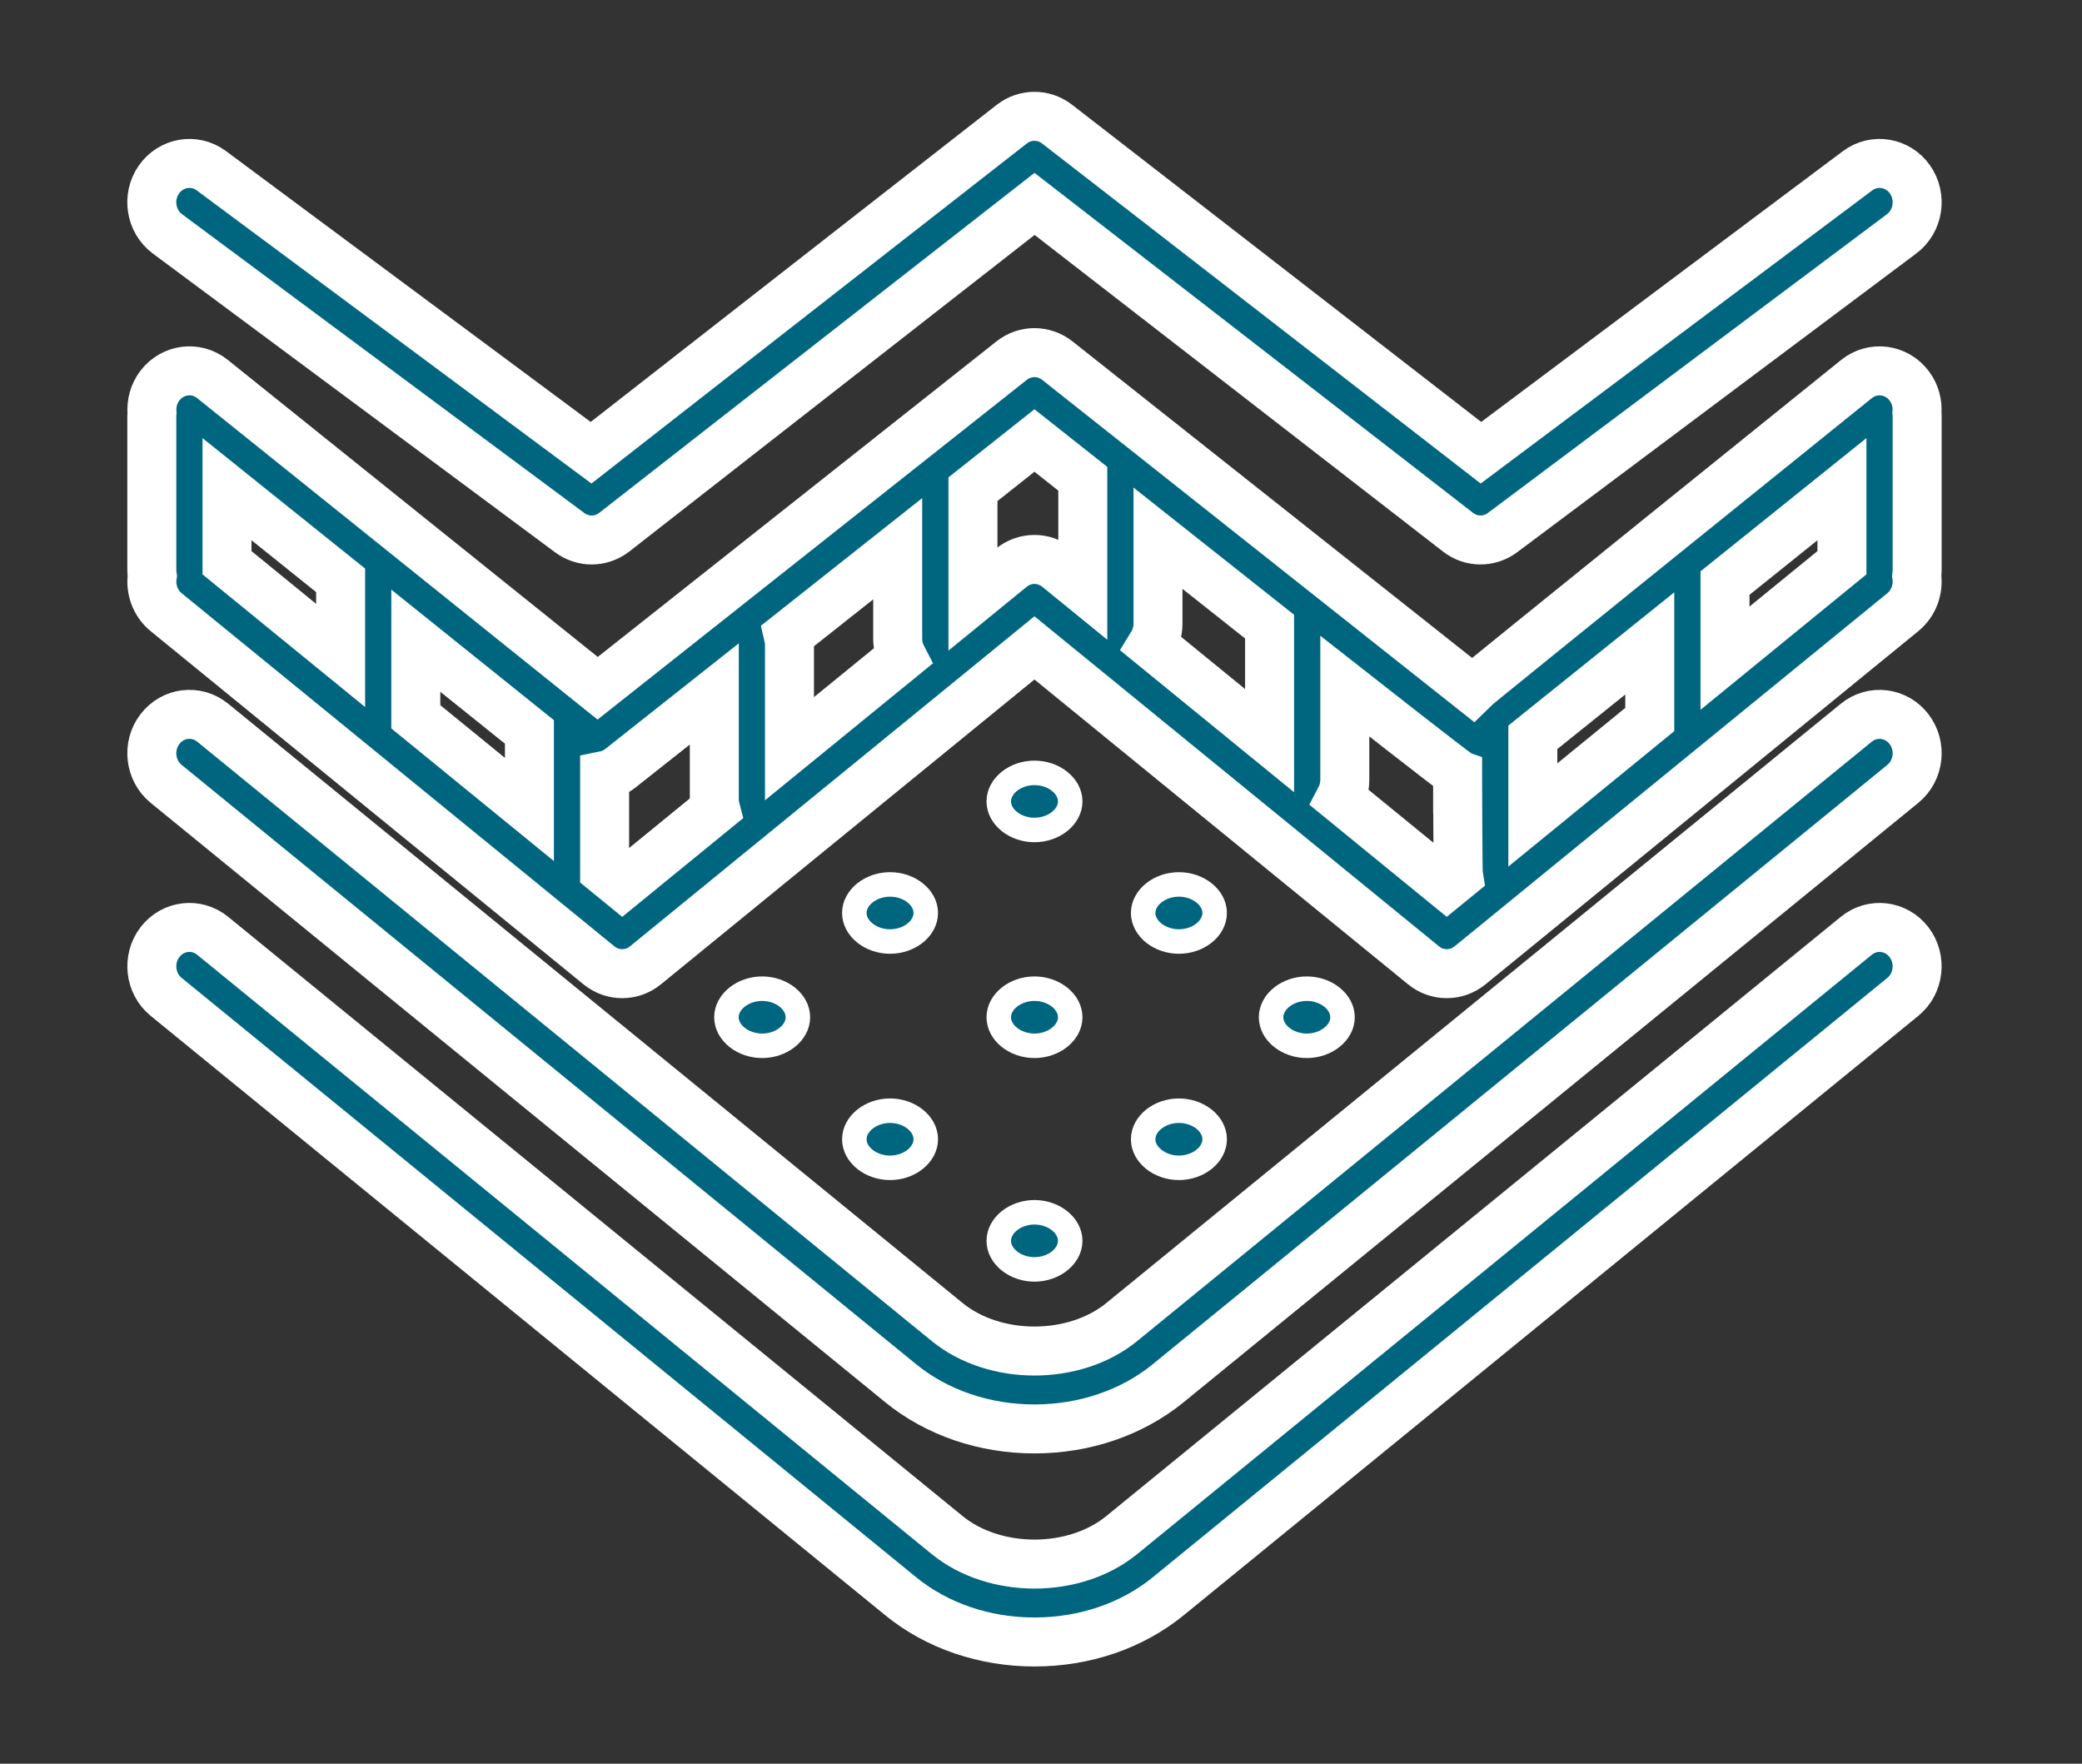
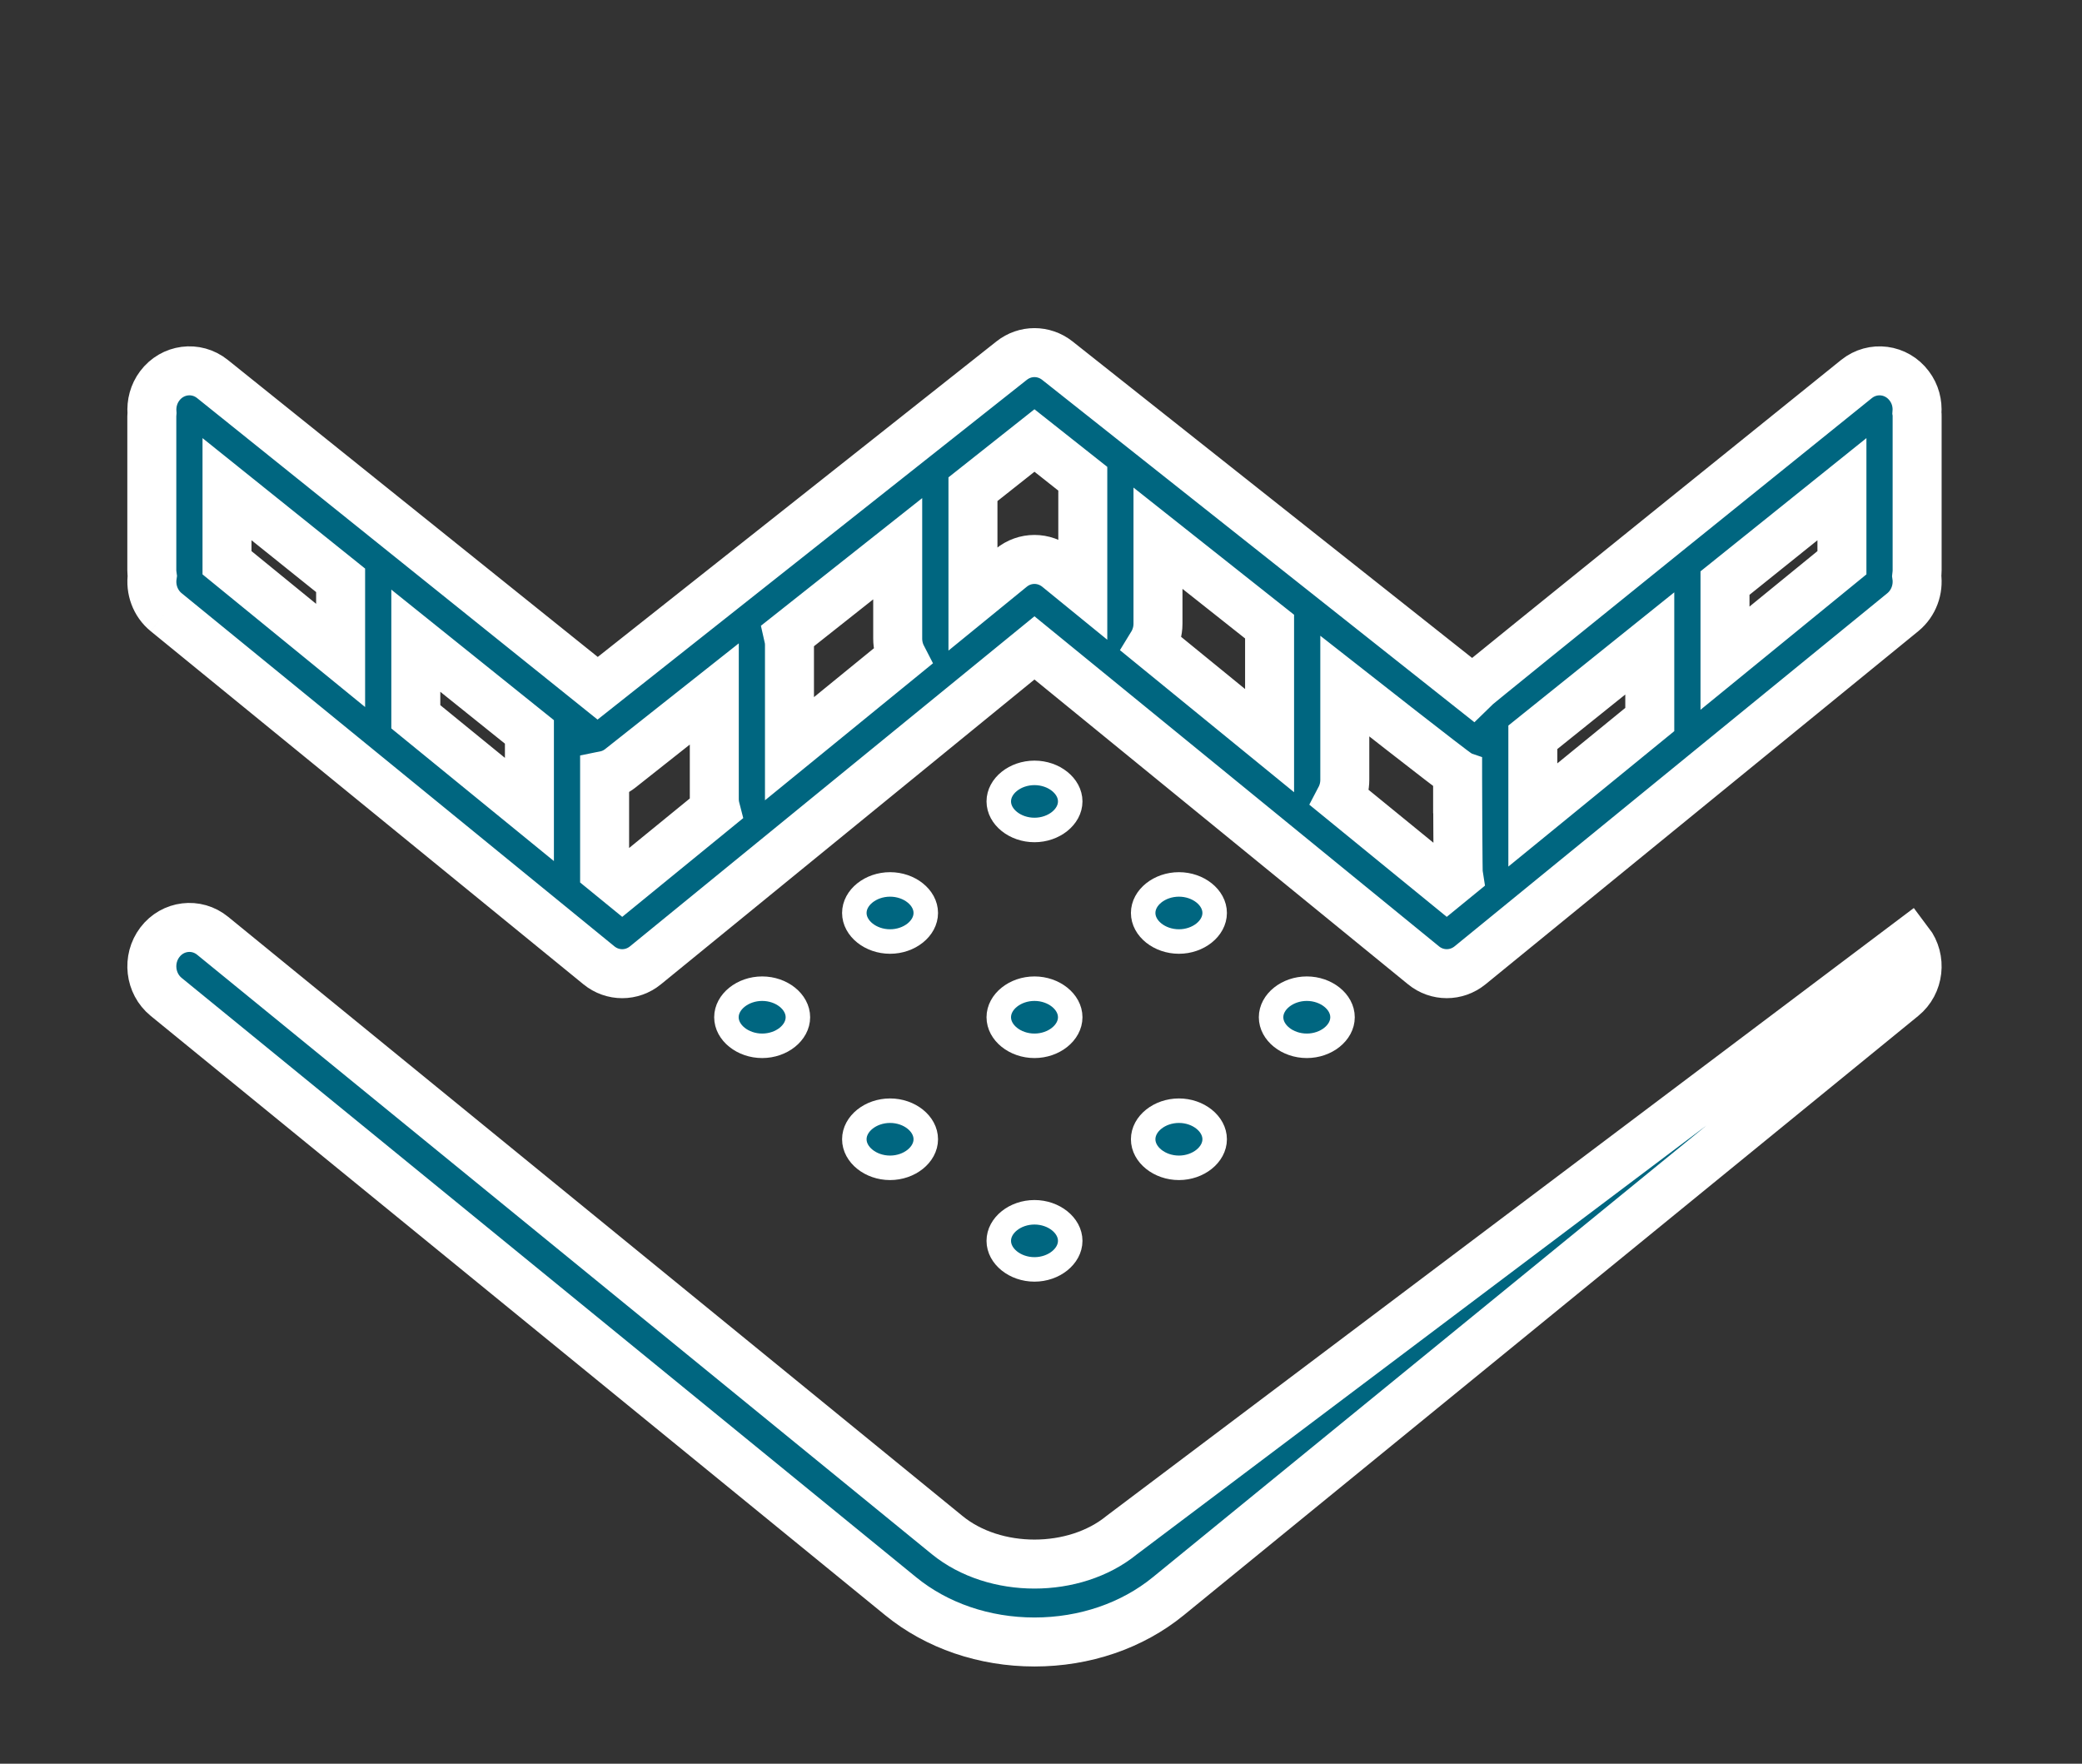
<svg xmlns="http://www.w3.org/2000/svg" id="Calque_1" x="0px" y="0px" width="85px" height="72px" viewBox="0 0 85 72" xml:space="preserve">
  <rect x="0" y="0" width="85" height="72" fill="#333333" stroke="none" />
  <g>
-     <path fill="#006680" stroke="#FFFFFF" stroke-width="2" stroke-miterlimit="10" d="M42.234,67.031c2.048,0,3.985-0.663,5.46-1.866 l29.99-24.469c0.666-0.542,0.78-1.541,0.256-2.23c-0.525-0.689-1.49-0.807-2.156-0.263L45.793,62.67 c-1.93,1.574-5.188,1.574-7.12,0L8.682,38.202c-0.663-0.543-1.63-0.426-2.154,0.263s-0.41,1.688,0.255,2.23l29.99,24.469 C38.247,66.368,40.188,67.031,42.234,67.031" />
-     <path fill="#006680" stroke="#FFFFFF" stroke-width="2" stroke-miterlimit="10" d="M6.839,9.55l16.42,12.195 c0.268,0.198,0.582,0.299,0.896,0.299c0.325,0,0.653-0.108,0.926-0.321L42.237,8.324l17.288,13.402 c0.537,0.418,1.274,0.424,1.821,0.014L77.635,9.547c0.687-0.516,0.841-1.508,0.344-2.219c-0.497-0.709-1.457-0.869-2.145-0.354 L60.461,18.482L43.154,5.065c-0.548-0.423-1.301-0.421-1.846,0.003L24.131,18.482L8.629,6.97C7.939,6.458,6.981,6.622,6.485,7.333 C5.99,8.046,6.149,9.038,6.839,9.55" />
+     <path fill="#006680" stroke="#FFFFFF" stroke-width="2" stroke-miterlimit="10" d="M42.234,67.031c2.048,0,3.985-0.663,5.46-1.866 l29.99-24.469c0.666-0.542,0.78-1.541,0.256-2.23L45.793,62.67 c-1.93,1.574-5.188,1.574-7.12,0L8.682,38.202c-0.663-0.543-1.63-0.426-2.154,0.263s-0.41,1.688,0.255,2.23l29.99,24.469 C38.247,66.368,40.188,67.031,42.234,67.031" />
    <path fill="#006680" stroke="#FFFFFF" stroke-width="2" stroke-miterlimit="10" d="M29.162,28.329v4.285 c0,0.144,0.019,0.282,0.053,0.413l-3.812,3.111l-0.719-0.587V31.66c0.229-0.046,0.449-0.143,0.643-0.297L29.162,28.329z M42.233,17.983l1.973,1.561v4.468l-1.021-0.832c-0.56-0.456-1.345-0.456-1.901,0l-1.562,1.274v-4.483L42.233,17.983z M59.51,32.199c0,0,0.011,3.451,0.029,3.552l-0.474,0.387l-4.347-3.548c0.118-0.225,0.185-0.483,0.185-0.757V28.01 c0,0,4.477,3.515,4.606,3.568V32.199z M75.199,22.973l-4.774,3.896v-3.066l4.774-3.833V22.973z M62.58,30.099l4.774-3.833v3.094 c0,0.005,0,0.008,0,0.013l-4.774,3.896V30.099z M47.276,21.972l4.556,3.608v4.655l-4.8-3.916c0.152-0.248,0.244-0.541,0.244-0.856 V21.972z M32.231,30.565v-4.238c0-0.135-0.02-0.265-0.049-0.39l4.468-3.536v3.67c0,0.268,0.065,0.521,0.18,0.744L32.231,30.565z M13.906,26.757l-4.638-3.784V19.97l4.638,3.721V26.757z M21.614,33.045l-4.638-3.783v-3.106l4.638,3.723V33.045z M6.782,24.99 l17.669,14.417c0.558,0.456,1.345,0.456,1.901,0l15.881-12.958l15.883,12.958c0.278,0.228,0.613,0.341,0.949,0.341 s0.672-0.113,0.952-0.341L77.687,24.99c0.445-0.366,0.644-0.937,0.566-1.48c0.009-0.078,0.016-0.153,0.016-0.23v-6.287 c0-0.046,0-0.091-0.007-0.136c0.031-0.383-0.067-0.776-0.315-1.103c-0.518-0.692-1.481-0.819-2.152-0.282 c0,0-15.491,12.481-15.681,12.673L43.167,14.722c-0.552-0.436-1.316-0.436-1.866,0L24.4,28.097L8.674,15.472 c-0.671-0.538-1.634-0.411-2.154,0.282c-0.245,0.327-0.344,0.72-0.315,1.103c-0.004,0.045-0.007,0.09-0.007,0.136v6.287 c0,0.077,0.008,0.153,0.019,0.23C6.138,24.053,6.335,24.625,6.782,24.99" />
-     <path fill="#006680" stroke="#FFFFFF" stroke-width="2" stroke-miterlimit="10" d="M6.527,29.768 c-0.524,0.688-0.41,1.686,0.255,2.231l29.989,24.468c1.476,1.203,3.414,1.866,5.462,1.866c2.047,0,3.986-0.663,5.461-1.866 l29.992-24.468c0.665-0.545,0.78-1.543,0.254-2.231c-0.523-0.689-1.49-0.807-2.156-0.264l-29.99,24.468 c-1.929,1.575-5.191,1.575-7.121,0L8.685,29.504C8.019,28.96,7.052,29.078,6.527,29.768" />
    <path fill="#006680" stroke="#FFFFFF" stroke-miterlimit="10" d="M42.234,33.882c0.79,0,1.459-0.534,1.459-1.166 s-0.669-1.165-1.459-1.165c-0.793,0-1.458,0.533-1.458,1.165S41.441,33.882,42.234,33.882" />
    <path fill="#006680" stroke="#FFFFFF" stroke-miterlimit="10" d="M42.234,51.821c0.79,0,1.459-0.536,1.459-1.166 c0-0.632-0.669-1.166-1.459-1.166c-0.793,0-1.458,0.534-1.458,1.166C40.776,51.286,41.441,51.821,42.234,51.821" />
    <path fill="#006680" stroke="#FFFFFF" stroke-miterlimit="10" d="M42.234,42.693c0.79,0,1.459-0.534,1.459-1.166 s-0.669-1.166-1.459-1.166c-0.793,0-1.458,0.534-1.458,1.166S41.441,42.693,42.234,42.693" />
    <path fill="#006680" stroke="#FFFFFF" stroke-miterlimit="10" d="M32.575,41.527c0-0.632-0.666-1.166-1.459-1.166 c-0.79,0-1.459,0.534-1.459,1.166s0.669,1.166,1.459,1.166C31.909,42.693,32.575,42.159,32.575,41.527" />
    <path fill="#006680" stroke="#FFFFFF" stroke-miterlimit="10" d="M54.81,41.527c0-0.632-0.667-1.166-1.458-1.166 c-0.792,0-1.459,0.534-1.459,1.166s0.667,1.166,1.459,1.166C54.143,42.693,54.81,42.159,54.81,41.527" />
    <path fill="#006680" stroke="#FFFFFF" stroke-miterlimit="10" d="M36.338,38.436c0.791,0,1.458-0.534,1.458-1.166 s-0.667-1.165-1.458-1.165c-0.792,0-1.459,0.533-1.459,1.165S35.546,38.436,36.338,38.436" />
    <path fill="#006680" stroke="#FFFFFF" stroke-miterlimit="10" d="M48.132,38.436c0.789,0,1.458-0.534,1.458-1.166 s-0.669-1.165-1.458-1.165c-0.793,0-1.461,0.533-1.461,1.165S47.339,38.436,48.132,38.436" />
    <path fill="#006680" stroke="#FFFFFF" stroke-miterlimit="10" d="M36.338,47.674c0.791,0,1.458-0.536,1.458-1.166 c0-0.633-0.667-1.166-1.458-1.166c-0.792,0-1.459,0.533-1.459,1.166C34.879,47.139,35.546,47.674,36.338,47.674" />
    <path fill="#006680" stroke="#FFFFFF" stroke-miterlimit="10" d="M48.132,47.674c0.789,0,1.458-0.536,1.458-1.166 c0-0.633-0.669-1.166-1.458-1.166c-0.793,0-1.461,0.533-1.461,1.166C46.671,47.139,47.339,47.674,48.132,47.674" />
  </g>
</svg>